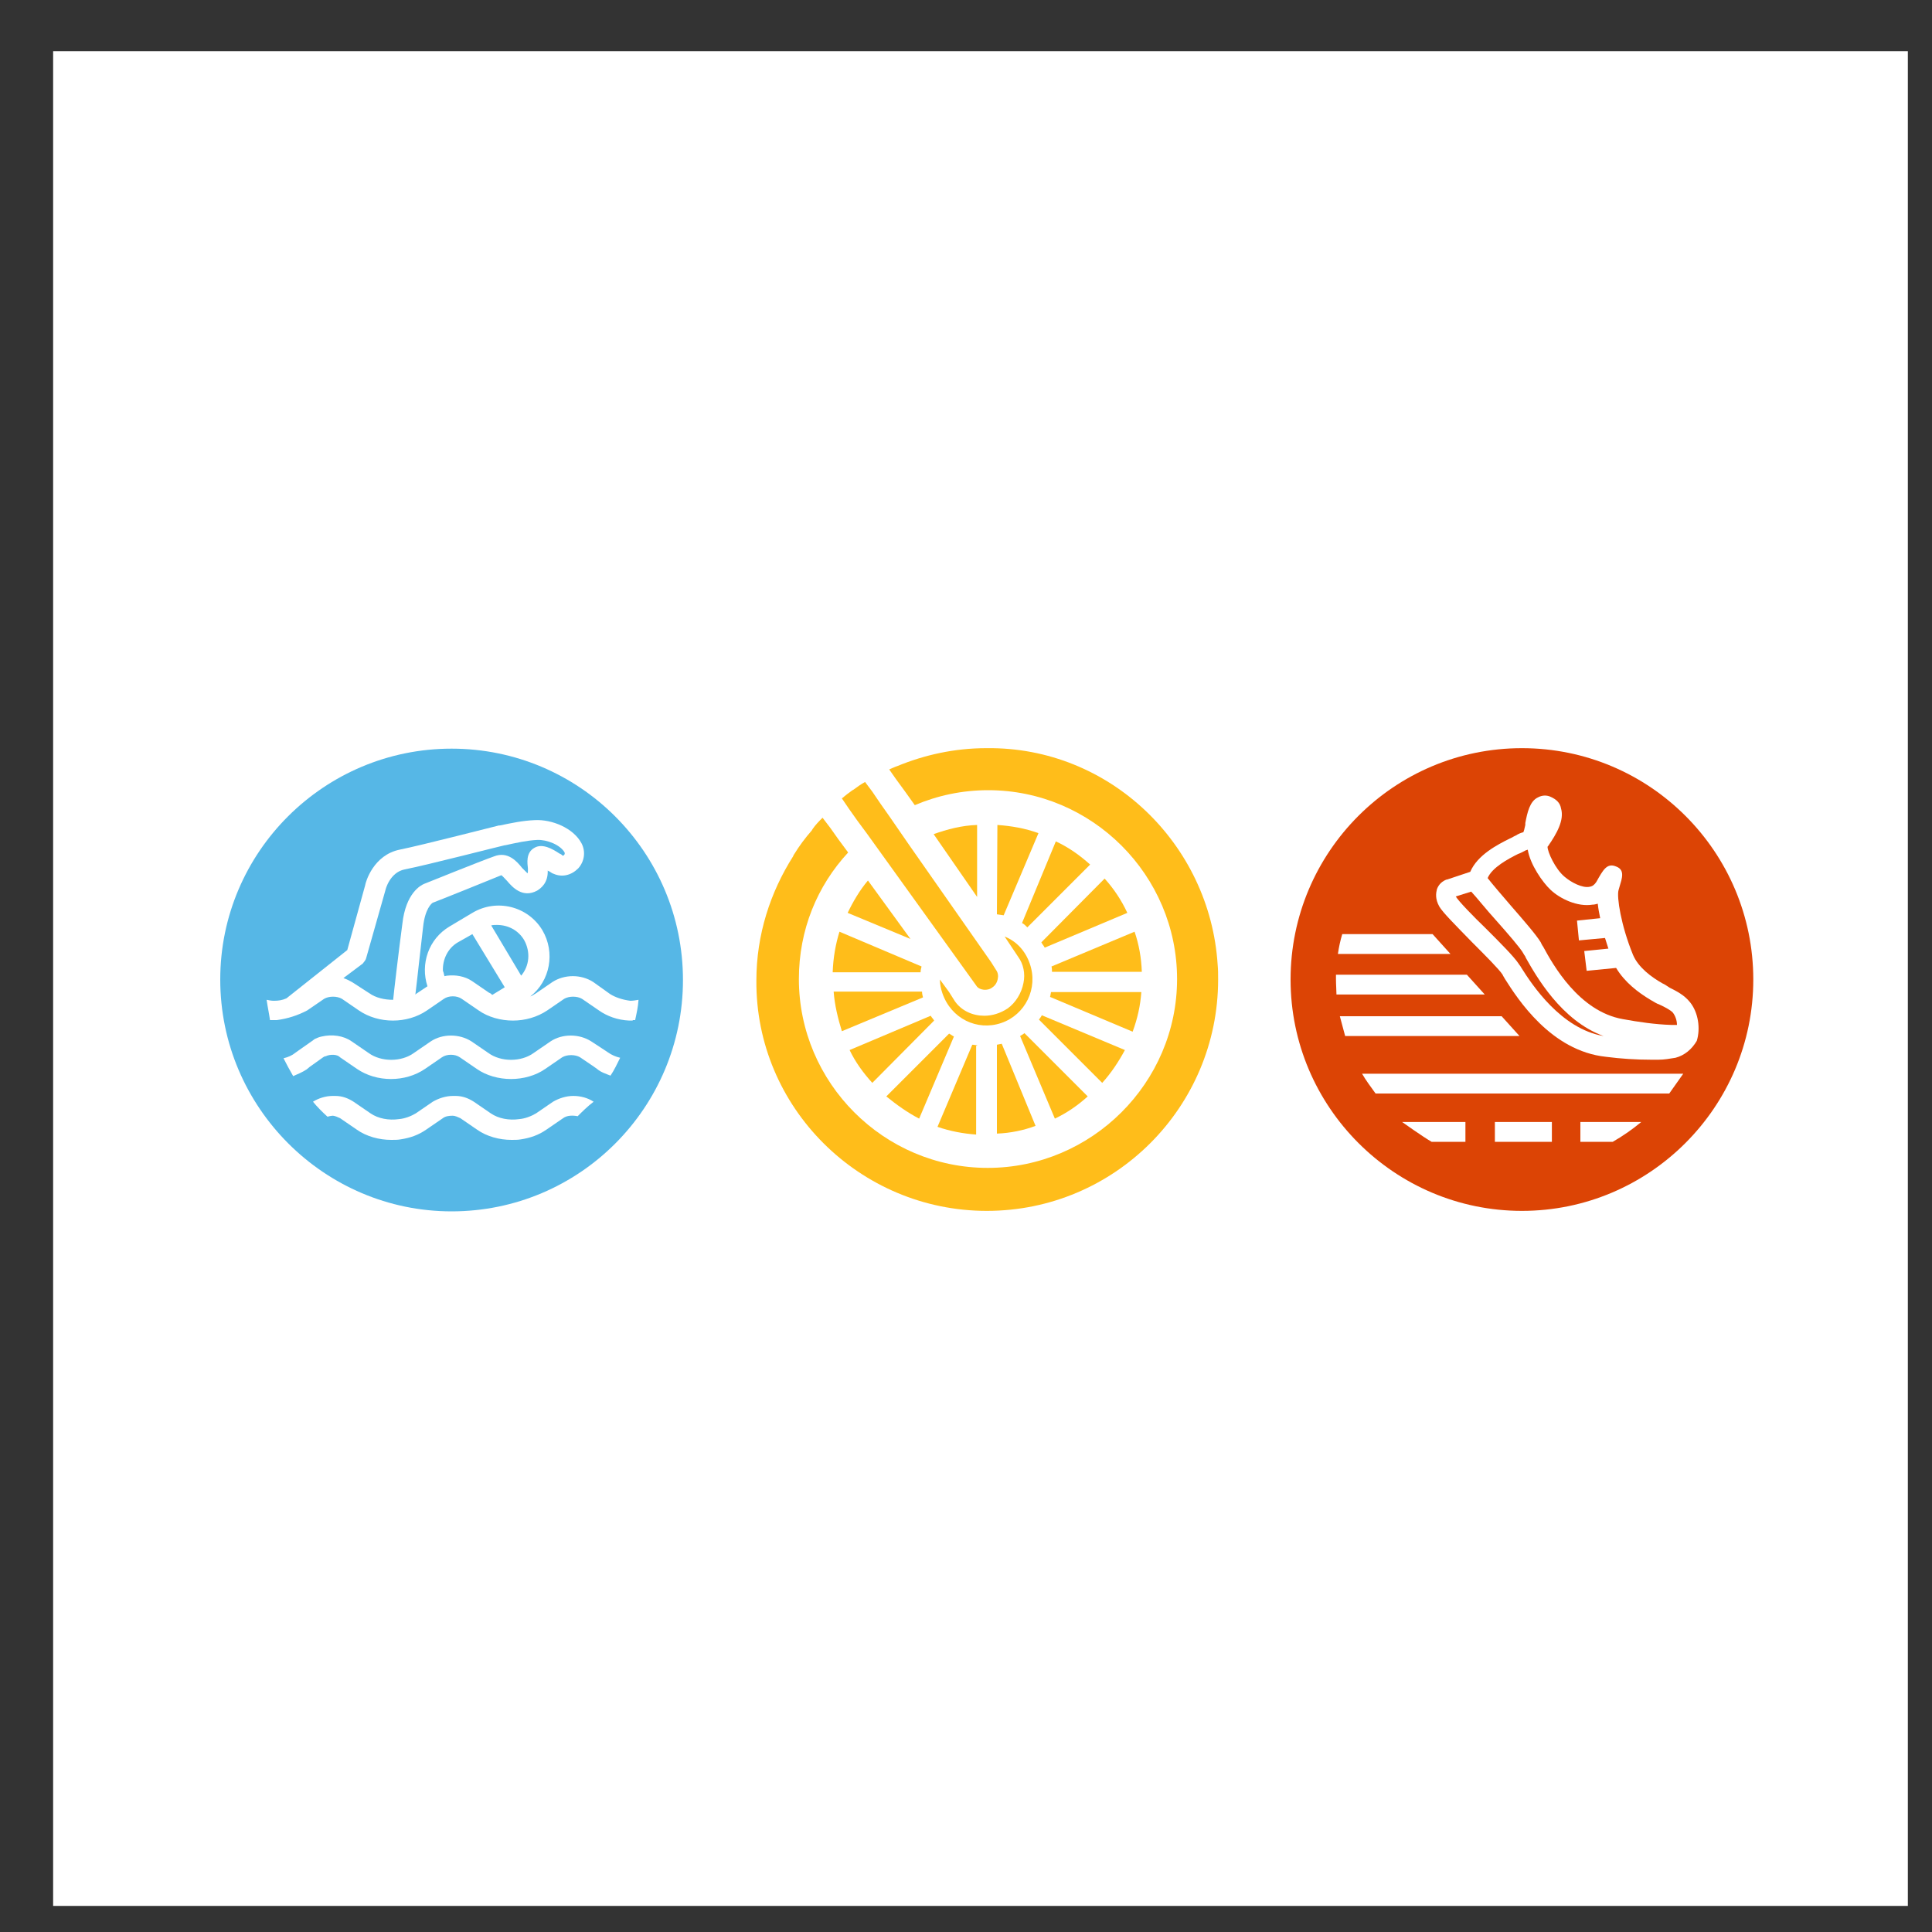
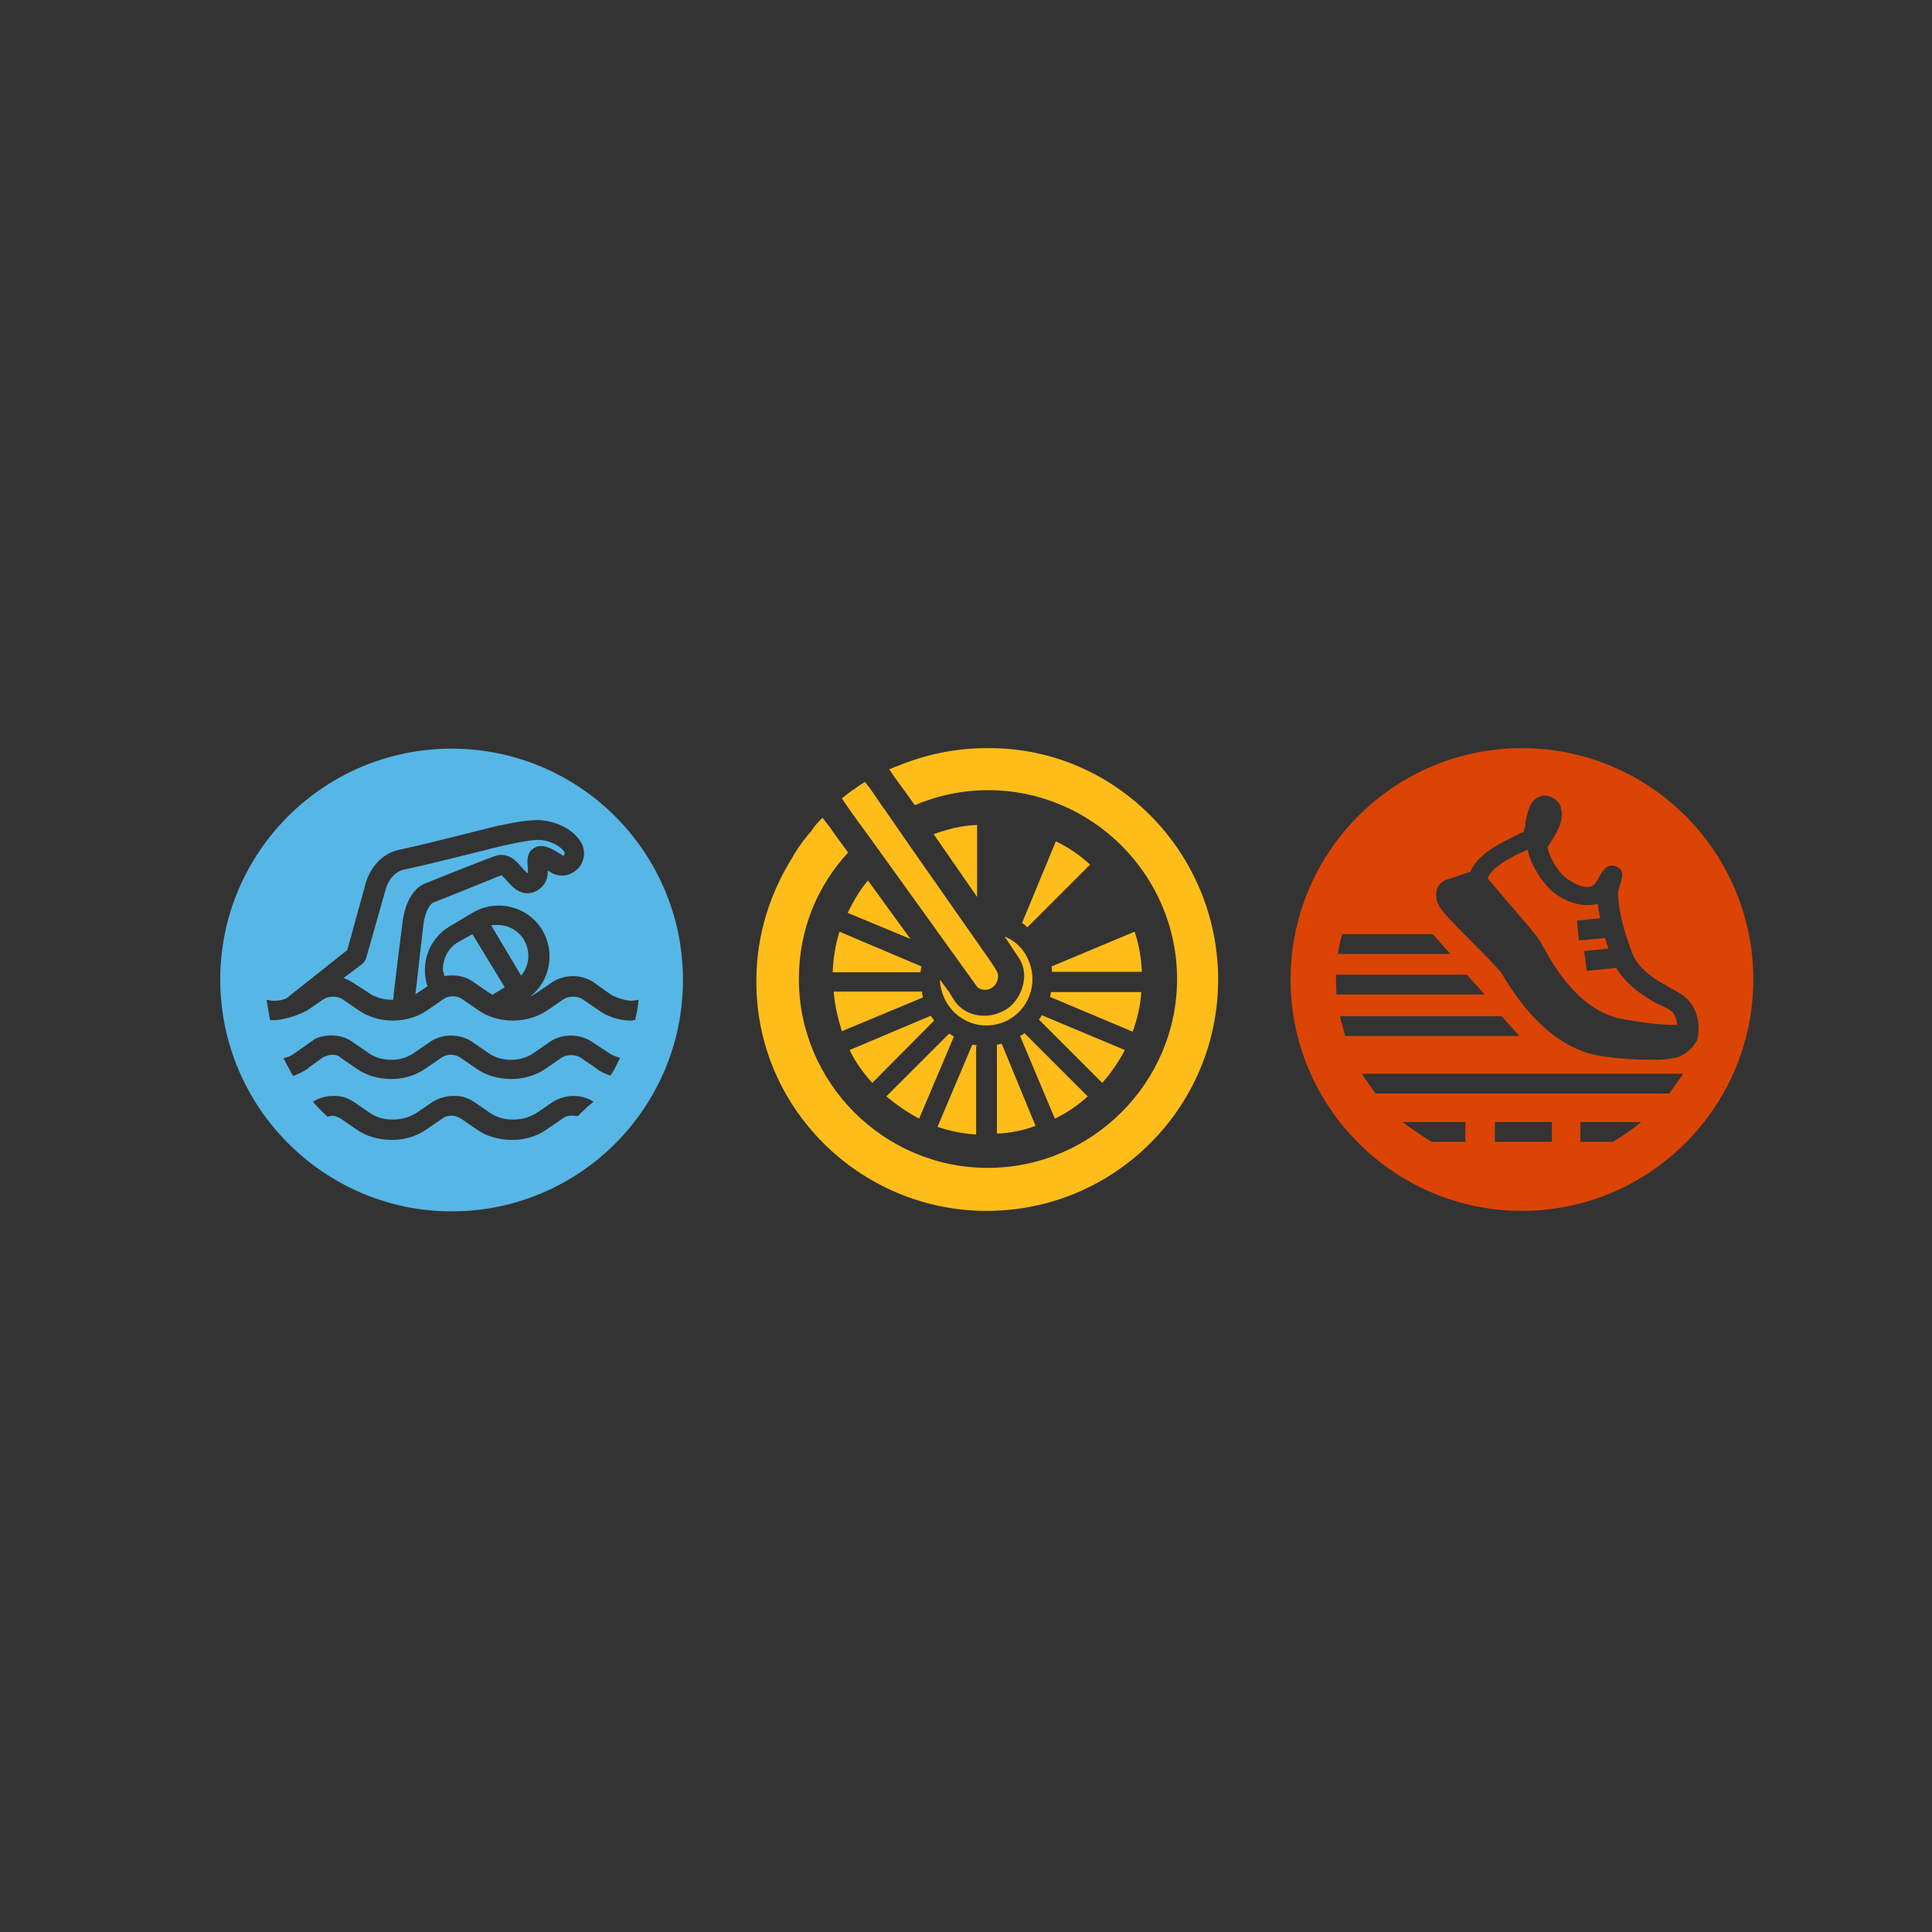
<svg xmlns="http://www.w3.org/2000/svg" version="1.1" id="Layer_1" x="0px" y="0px" viewBox="0 0 400 400" style="enable-background:new 0 0 400 400;" xml:space="preserve">
  <rect x="0" y="0" width="400" height="400" fill="#333333" stroke="none" />
  <style type="text/css"> .st0{fill:#FFFFFF;} .st1{fill:#56B7E6;} .st2{fill:#DC4405;} .st3{fill:#FFBD1A;} </style>
-   <rect x="11" y="10.6" class="st0" width="384" height="384" />
  <g id="Background"> </g>
  <g id="Logo">
    <path class="st1" d="M93.5,250.8c26.5,0,47.9-21.5,47.9-47.9c0-26.5-21.5-47.9-47.9-47.9s-47.9,21.4-47.9,47.8 C45.6,229.3,67.2,250.8,93.5,250.8z M119.6,231.1c-1-0.2-2.2-0.2-3,0.4l-3.5,2.4c-1.6,1.1-3.3,1.7-5.3,2c-0.6,0.1-1.2,0.1-1.9,0.1 c-2.5,0-5.1-0.7-7.1-2.1l-3.5-2.4c-0.5-0.2-1-0.5-1.6-0.5h-0.1l0,0c-0.6,0-1.4,0.1-1.9,0.5l-3.5,2.4c-1.6,1.1-3.3,1.7-5.3,2 c-0.6,0.1-1.2,0.1-1.9,0.1c-2.5,0-5.1-0.7-7.1-2.1l-3.5-2.4c-0.5-0.2-1-0.5-1.6-0.5H69l0,0c-0.4,0-0.9,0.1-1.2,0.2 c-1.1-1-2.1-2-3-3.1l0,0c1.1-0.7,2.6-1.2,4.1-1.2l0,0l0,0c0.1,0,0.4,0,0.5,0c1.5,0,2.7,0.5,3.8,1.2l3.5,2.4 c1.6,1.1,3.8,1.5,5.9,1.2c1.2-0.1,2.5-0.6,3.5-1.2l3.5-2.4c1.2-0.7,2.7-1.2,4.2-1.2l0,0l0,0l0,0l0,0c0.1,0,0.4,0,0.5,0 c1.5,0,2.7,0.5,3.8,1.2l3.5,2.4c1.6,1.1,3.8,1.5,5.9,1.2c1.2-0.1,2.5-0.6,3.5-1.2l3.5-2.4c1.2-0.7,2.7-1.2,4.2-1.2l0,0 c1.5,0,3,0.4,4.2,1.2C121.6,229.1,120.6,230.1,119.6,231.1z M57.3,211.2c-0.1,0-0.4,0-0.5,0s-0.2,0-0.4,0l0,0l0,0 c-0.1,0-0.4,0-0.5,0c-0.2-1.4-0.5-2.8-0.7-4.2c0.5,0.1,1,0.2,1.5,0.2c0.9,0,1.7-0.1,2.6-0.5l12.6-10l3.7-13.4 c0.1-0.7,1.7-6.3,7.2-7.4c4.5-0.9,20.4-5,20.5-5h0.2c2.4-0.5,4.7-1,7.2-1.1c3.5-0.2,8,1.6,9.7,4.8c0.9,1.7,0.6,3.8-0.7,5.2 c-1.4,1.4-3.3,1.9-5.1,1.1c-0.4-0.1-0.6-0.4-1.1-0.6c0,0-0.1,0-0.1-0.1c0.1,2.6-1.4,3.7-2.2,4.2c-3,1.6-5.1-0.7-6.2-2 c-0.4-0.4-1-1.1-1.2-1.2c-2.4,1-13.1,5.3-14.2,5.7c-0.2,0.1-1.6,1.2-2,5c-0.5,4.1-1.2,10.8-1.6,14c0,0,0.1,0,0.1-0.1l2.4-1.6 c-1.5-4.6,0.2-9.8,4.6-12.4l4.7-2.8c5-3,11.5-1.4,14.5,3.6c2.7,4.6,1.6,10.5-2.5,13.7c0.4-0.1,0.7-0.4,1.1-0.6l3.5-2.4 c2.5-1.6,5.9-1.6,8.4,0l3.5,2.5c1.1,0.7,2.6,1.2,4.2,1.4c0.6,0,1.1-0.1,1.7-0.2c-0.1,1.5-0.4,2.8-0.7,4.2c-0.1,0-0.4,0-0.5,0v0.1 c-0.1,0-0.4,0-0.5,0s-0.2,0-0.2,0l0,0l0,0c-2.4-0.1-4.6-0.9-6.3-2.1l-3.5-2.4c-1-0.6-2.7-0.6-3.7,0l-3.5,2.4 c-2.1,1.4-4.6,2.1-7.1,2.1c-2.5,0-5.1-0.7-7.1-2.1l-3.5-2.4c-1-0.7-2.7-0.7-3.7,0l-3.5,2.4c-4.1,2.8-10,2.8-14.1,0l-3.5-2.4 c-1-0.6-2.7-0.6-3.7,0l-3.5,2.4C61.7,210.2,59.6,210.9,57.3,211.2L57.3,211.2z M61.1,218l0.7-0.5l2.7-1.9c0.2-0.1,0.5-0.4,0.7-0.5 c0.4-0.2,0.9-0.4,1.4-0.5c2.1-0.5,4.5-0.2,6.2,1l3.5,2.4c2.6,1.9,6.8,1.9,9.4,0l3.5-2.4c2.4-1.6,5.9-1.6,8.4,0l3.5,2.4 c2.6,1.9,6.8,1.9,9.4,0l3.5-2.4c2.4-1.6,5.9-1.6,8.4,0l2.6,1.7l0.9,0.6c0.7,0.5,1.6,0.9,2.5,1.1c-0.6,1.2-1.2,2.5-2,3.7 c-1-0.4-2-0.7-2.8-1.4l0,0l-0.7-0.5l-2.8-1.9c-1-0.6-2.7-0.6-3.7,0l-3.5,2.4l0,0c-2,1.4-4.6,2.1-7.1,2.1c-2.5,0-5.1-0.7-7.1-2.1 l-3.5-2.4c-1-0.7-2.7-0.7-3.7,0l-3.5,2.4c-4.1,2.8-10,2.8-14.1,0l-3.5-2.4c-0.5-0.6-2-0.7-3-0.2h-0.1c-0.1,0-0.2,0.1-0.4,0.2 l-2.8,2l-0.6,0.5c-0.9,0.6-1.9,1-2.8,1.4c-0.7-1.2-1.4-2.5-2-3.7C59.6,218.9,60.5,218.5,61.1,218L61.1,218L61.1,218z" />
    <path class="st1" d="M92,202v0.1c0.2,0,0.4-0.1,0.6-0.1c0,0,0,0,0-0.1l0,0l0,0c0,0,0,0,0,0.1c1.7-0.2,3.6,0.1,5.1,1.1l3.5,2.4 c0.2,0.1,0.5,0.2,0.7,0.5l2.6-1.6l-6.7-11l-3,1.7c-2.1,1.2-3.2,3.6-3.1,5.9C91.9,201.4,91.9,201.8,92,202L92,202z" />
    <path class="st1" d="M76.4,205.6c1.4,1,3.2,1.4,5,1.4c0.1-1.2,1.2-10.5,1.9-15.7c0.7-6.4,3.8-8,4.5-8.3c0,0,11.9-4.8,14.5-5.7 c2.8-1.1,4.7,1,5.8,2.4c0.4,0.4,0.9,0.9,1.1,1.1c0.1-0.1,0.1-0.2,0.1-0.6c0-0.1,0-0.2,0-0.4c-0.1-1-0.5-3.3,1.4-4.3 c1.6-0.9,3.6,0.2,5.1,1.2c0.2,0.1,0.5,0.2,0.6,0.4c0.1,0.1,0.4,0,0.4-0.1c0.2-0.2,0.1-0.4,0.1-0.5c-0.9-1.6-3.7-2.7-5.7-2.6 c-2.1,0.1-4.3,0.6-6.6,1.1h-0.1c-0.6,0.1-16.1,4.1-20.7,5c-3.1,0.6-4,4.2-4,4.3l-4,14.1c-0.1,0.4-0.4,0.7-0.7,1.1l-4,3 c0.6,0.2,1.2,0.5,1.9,0.9L76.4,205.6z" />
    <path class="st1" d="M108.5,194.6c-1.2-2-3.3-3.1-5.6-3.1c-0.4,0-0.9,0-1.2,0.1l6.2,10.4C109.6,200,109.9,197.1,108.5,194.6z" />
    <path class="st2" d="M343.6,208c-0.6-0.2-1.2-0.6-1.9-1c-2.5-1.5-5.3-3.6-7.1-6.6l-6.1,0.6l-0.5-4.1l5-0.5 c-0.2-0.7-0.5-1.5-0.7-2.2l-5.4,0.5l-0.4-4.1l4.8-0.5c-0.2-1-0.4-2-0.5-3c-0.4,0.1-0.7,0.2-1.1,0.2c-3.1,0.5-6.7-1.2-8.7-3.1 c-1.6-1.5-4.2-5.2-4.7-8.3c-0.1,0.1-0.4,0.1-0.5,0.2c-0.4,0.2-0.9,0.5-1.5,0.7c-2,1-5.4,2.8-6.3,5c1.1,1.4,3,3.6,4.8,5.7 c2.7,3.1,5.3,6.1,6.2,7.6c0.1,0.2,0.2,0.5,0.5,0.9c2,3.7,7.4,13.4,16.5,15c3.3,0.6,6.7,1.1,10,1.2c0.4,0,0.9,0,1.2,0 c0-1-0.4-2-0.9-2.6C345.8,209.1,344.7,208.5,343.6,208z" />
-     <path class="st2" d="M315.9,198.3c-0.1-0.4-0.4-0.6-0.5-0.9c-0.6-1.1-3.3-4.2-5.7-6.9c-2-2.2-3.8-4.5-5.1-5.9l-3.2,1l0,0 c0.5,0.9,3.7,4.2,6.2,6.6c3,3,5.8,5.8,6.8,7.3c0.1,0.2,0.4,0.5,0.6,0.9c2.2,3.5,8.2,12.6,17,14.1C323.2,211.3,318,202,315.9,198.3z " />
    <path class="st2" d="M315.1,154.9c-26.5,0-47.9,21.5-47.9,47.9s21.5,47.9,47.9,47.9c26.4,0,47.9-21.5,47.9-47.9 S341.6,154.9,315.1,154.9z M277.9,193.4h18.7l3.7,4.1H277C277.2,196.1,277.5,194.7,277.9,193.4z M276.6,202.8c0-0.4,0-0.6,0-1h27.1 l3.7,4.1h-30.7C276.7,205,276.6,203.9,276.6,202.8z M278.5,214.5c-0.4-1.4-0.7-2.7-1.1-4.1h33.5l3.7,4.1H278.5z M303.6,236.4h-7.2 c-1.9-1.1-6.1-4.1-6.1-4.1h13.1v4.1H303.6z M321.3,236.4h-11.8v-4.1h11.8V236.4z M333.9,236.4h-6.7v-4.1h12.6 C338,233.8,336,235.2,333.9,236.4z M345.6,226.4h-60.8c-1-1.4-2-2.7-2.8-4.1h66.5C347.5,223.7,346.6,225,345.6,226.4z M346.9,219 c-1.2,0.2-2.4,0.4-3.5,0.4c-0.5,0-1,0-1.6,0c-3.1,0-6.2-0.2-9.3-0.6c-11.4-1.2-18.3-12-20.9-16.1c-0.2-0.4-0.4-0.6-0.5-0.9 c-0.7-1.1-3.7-4.1-6.3-6.7c-3.7-3.8-6.1-6.2-6.8-7.4c-0.9-1.6-0.7-2.8-0.5-3.6c0.4-1.1,1.2-1.7,2-2h0.1l4.8-1.6 c1.5-3.5,5.6-5.6,8.2-6.9c0.5-0.2,0.9-0.5,1.2-0.6c0.6-0.4,1.2-0.6,1.6-0.7l0,0c0.1-0.2,0.2-0.6,0.4-1.5v-0.4 c0.4-2.1,0.9-4.5,2.6-5.3c0.9-0.5,1.9-0.5,2.7-0.1c1.1,0.5,1.9,1.2,2.1,2.4c0.7,2.4-0.9,5.2-2.7,7.8l-0.1,0.1 c0,1.1,1.6,4.6,3.5,6.2c1.4,1.2,3.7,2.4,5.2,2.1c0.6-0.1,1-0.4,1.4-1c1.4-2.5,2.2-4,4.1-3.2c1.9,0.7,1.2,2.5,0.7,4.2l-0.2,0.7 c-0.4,1.4,0.5,7.3,3,13.4c1.1,2.6,3.8,4.6,6.1,5.9c0.5,0.2,1,0.6,1.5,0.9c1.4,0.7,3,1.5,4.2,3c1.7,2.1,2.2,5.4,1.4,8 C350.3,217.2,348.8,218.5,346.9,219z" />
    <path class="st3" d="M204.3,250.7c26.5,0,47.9-21.5,47.9-47.9l0,0l0,0c0-1,0-2.1-0.1-3.1c-1.6-25-22.4-45.1-47.8-44.8h-0.1 c-6.6,0-12.8,1.4-18.4,3.7l0,0c-0.6,0.2-1.2,0.5-1.7,0.7l1.4,2l1.9,2.6l0,0l2,2.8c4.7-2,9.8-3.1,15.2-3.1 c21.5,0,39.1,17.6,39.1,39.1s-17.7,39.1-39.2,39.1s-39.1-17.6-39.1-39.1c0-10.2,3.8-19.3,10.2-26.2l-2-2.7l0,0l-1.7-2.4l-1.6-2.1 c-0.7,0.7-1.5,1.5-2.1,2.4c0,0.1-0.1,0.1-0.1,0.2c-1.4,1.6-2.6,3.2-3.7,5c-0.1,0.1-0.1,0.2-0.2,0.4c-4.7,7.4-7.6,16.2-7.6,25.7l0,0 l0,0C156.4,229.3,178,250.7,204.3,250.7z" />
    <path class="st3" d="M175.8,167.5l1.7,2.4l0,0l0,0l2,2.7l4.1,5.7l18.7,26c0.5,0.6,2.1,1,3.2,0.1c0.6-0.4,1-1.1,1.1-1.9 c0.1-0.5,0-1-0.2-1.4l-1.2-1.9l-17-24.3l-4-5.8l-1.9-2.7l0,0l0,0l-1.7-2.5l-1.5-2c-0.9,0.5-1.6,1-2.4,1.6c-0.1,0-0.1,0.1-0.2,0.1 c-0.7,0.5-1.5,1.1-2.2,1.7l0,0L175.8,167.5z" />
    <path class="st3" d="M225.2,227l-13.1-13.1c-0.2,0.2-0.6,0.4-0.9,0.6l7.2,17.1C220.9,230.4,223.1,228.9,225.2,227z" />
    <path class="st3" d="M232.9,217.4l-17.2-7.2c-0.2,0.4-0.4,0.6-0.6,0.9l13.1,13.1C230.1,222.1,231.6,219.8,232.9,217.4z" />
    <path class="st3" d="M236.3,205.4h-18.7c-0.1,0.4-0.1,0.7-0.2,1l17.1,7.2C235.5,210.9,236.1,208.2,236.3,205.4z" />
    <path class="st3" d="M234.9,192.9l-17.2,7.2c0.1,0.4,0.1,0.7,0.1,1.1h18.6C236.3,198.3,235.8,195.5,234.9,192.9z" />
    <path class="st3" d="M193.4,211.3c-0.2-0.4-0.5-0.6-0.7-1l-16.8,7.1c1.2,2.5,2.8,4.7,4.7,6.8L193.4,211.3z" />
    <path class="st3" d="M197.5,214.6c-0.4-0.2-0.6-0.4-1-0.6l-13,13c2.1,1.7,4.3,3.3,6.8,4.6L197.5,214.6z" />
    <path class="st3" d="M207.4,216.1c-0.4,0.1-0.6,0.1-1,0.2v18.4c2.8-0.1,5.6-0.7,8-1.6L207.4,216.1z" />
    <path class="st3" d="M193.3,172.7l9,13v-14.9C199.1,170.9,196.1,171.7,193.3,172.7z" />
    <path class="st3" d="M202.3,216.4c-0.4,0-0.6-0.1-1-0.1l-7.2,17c2.6,0.9,5.3,1.4,8,1.6v-18.4H202.3z" />
    <path class="st3" d="M191.1,206.5c-0.1-0.4-0.2-0.7-0.2-1.2h-18.3c0.2,2.8,0.9,5.6,1.7,8.2L191.1,206.5z" />
    <path class="st3" d="M175.5,189l13,5.4l-8.8-12.1C178,184.3,176.6,186.7,175.5,189z" />
    <path class="st3" d="M172.4,201.3h18.2c0-0.4,0.1-0.9,0.2-1.2l-17-7.2C173,195.5,172.5,198.3,172.4,201.3z" />
    <path class="st3" d="M207.3,211.8c5-1.7,7.7-7.2,5.9-12.3c-0.9-2.6-2.7-4.6-5.2-5.6l2.8,4.2c1.1,1.5,1.5,3.5,1.1,5.4 c-0.4,2.1-1.6,4.1-3.3,5.3c-1.5,1-3.2,1.5-4.8,1.5c-2.4,0-4.7-1-6.1-3l-1.2-1.9l-1.9-2.6c0,1,0.2,1.9,0.5,2.8 C196.9,210.9,202.3,213.5,207.3,211.8z" />
-     <path class="st3" d="M215.6,195.1c0.2,0.4,0.5,0.7,0.7,1.1l17.1-7.2c-1.2-2.6-2.8-5-4.7-7.1L215.6,195.1z" />
    <path class="st3" d="M211.6,191.1c0.4,0.2,0.7,0.5,1.1,0.9l13-13c-2.1-1.9-4.5-3.6-7.1-4.8L211.6,191.1z" />
-     <path class="st3" d="M206.4,189.3c0.5,0.1,0.9,0.1,1.4,0.2l7.2-17c-2.7-1-5.6-1.5-8.5-1.7L206.4,189.3L206.4,189.3z" />
  </g>
</svg>